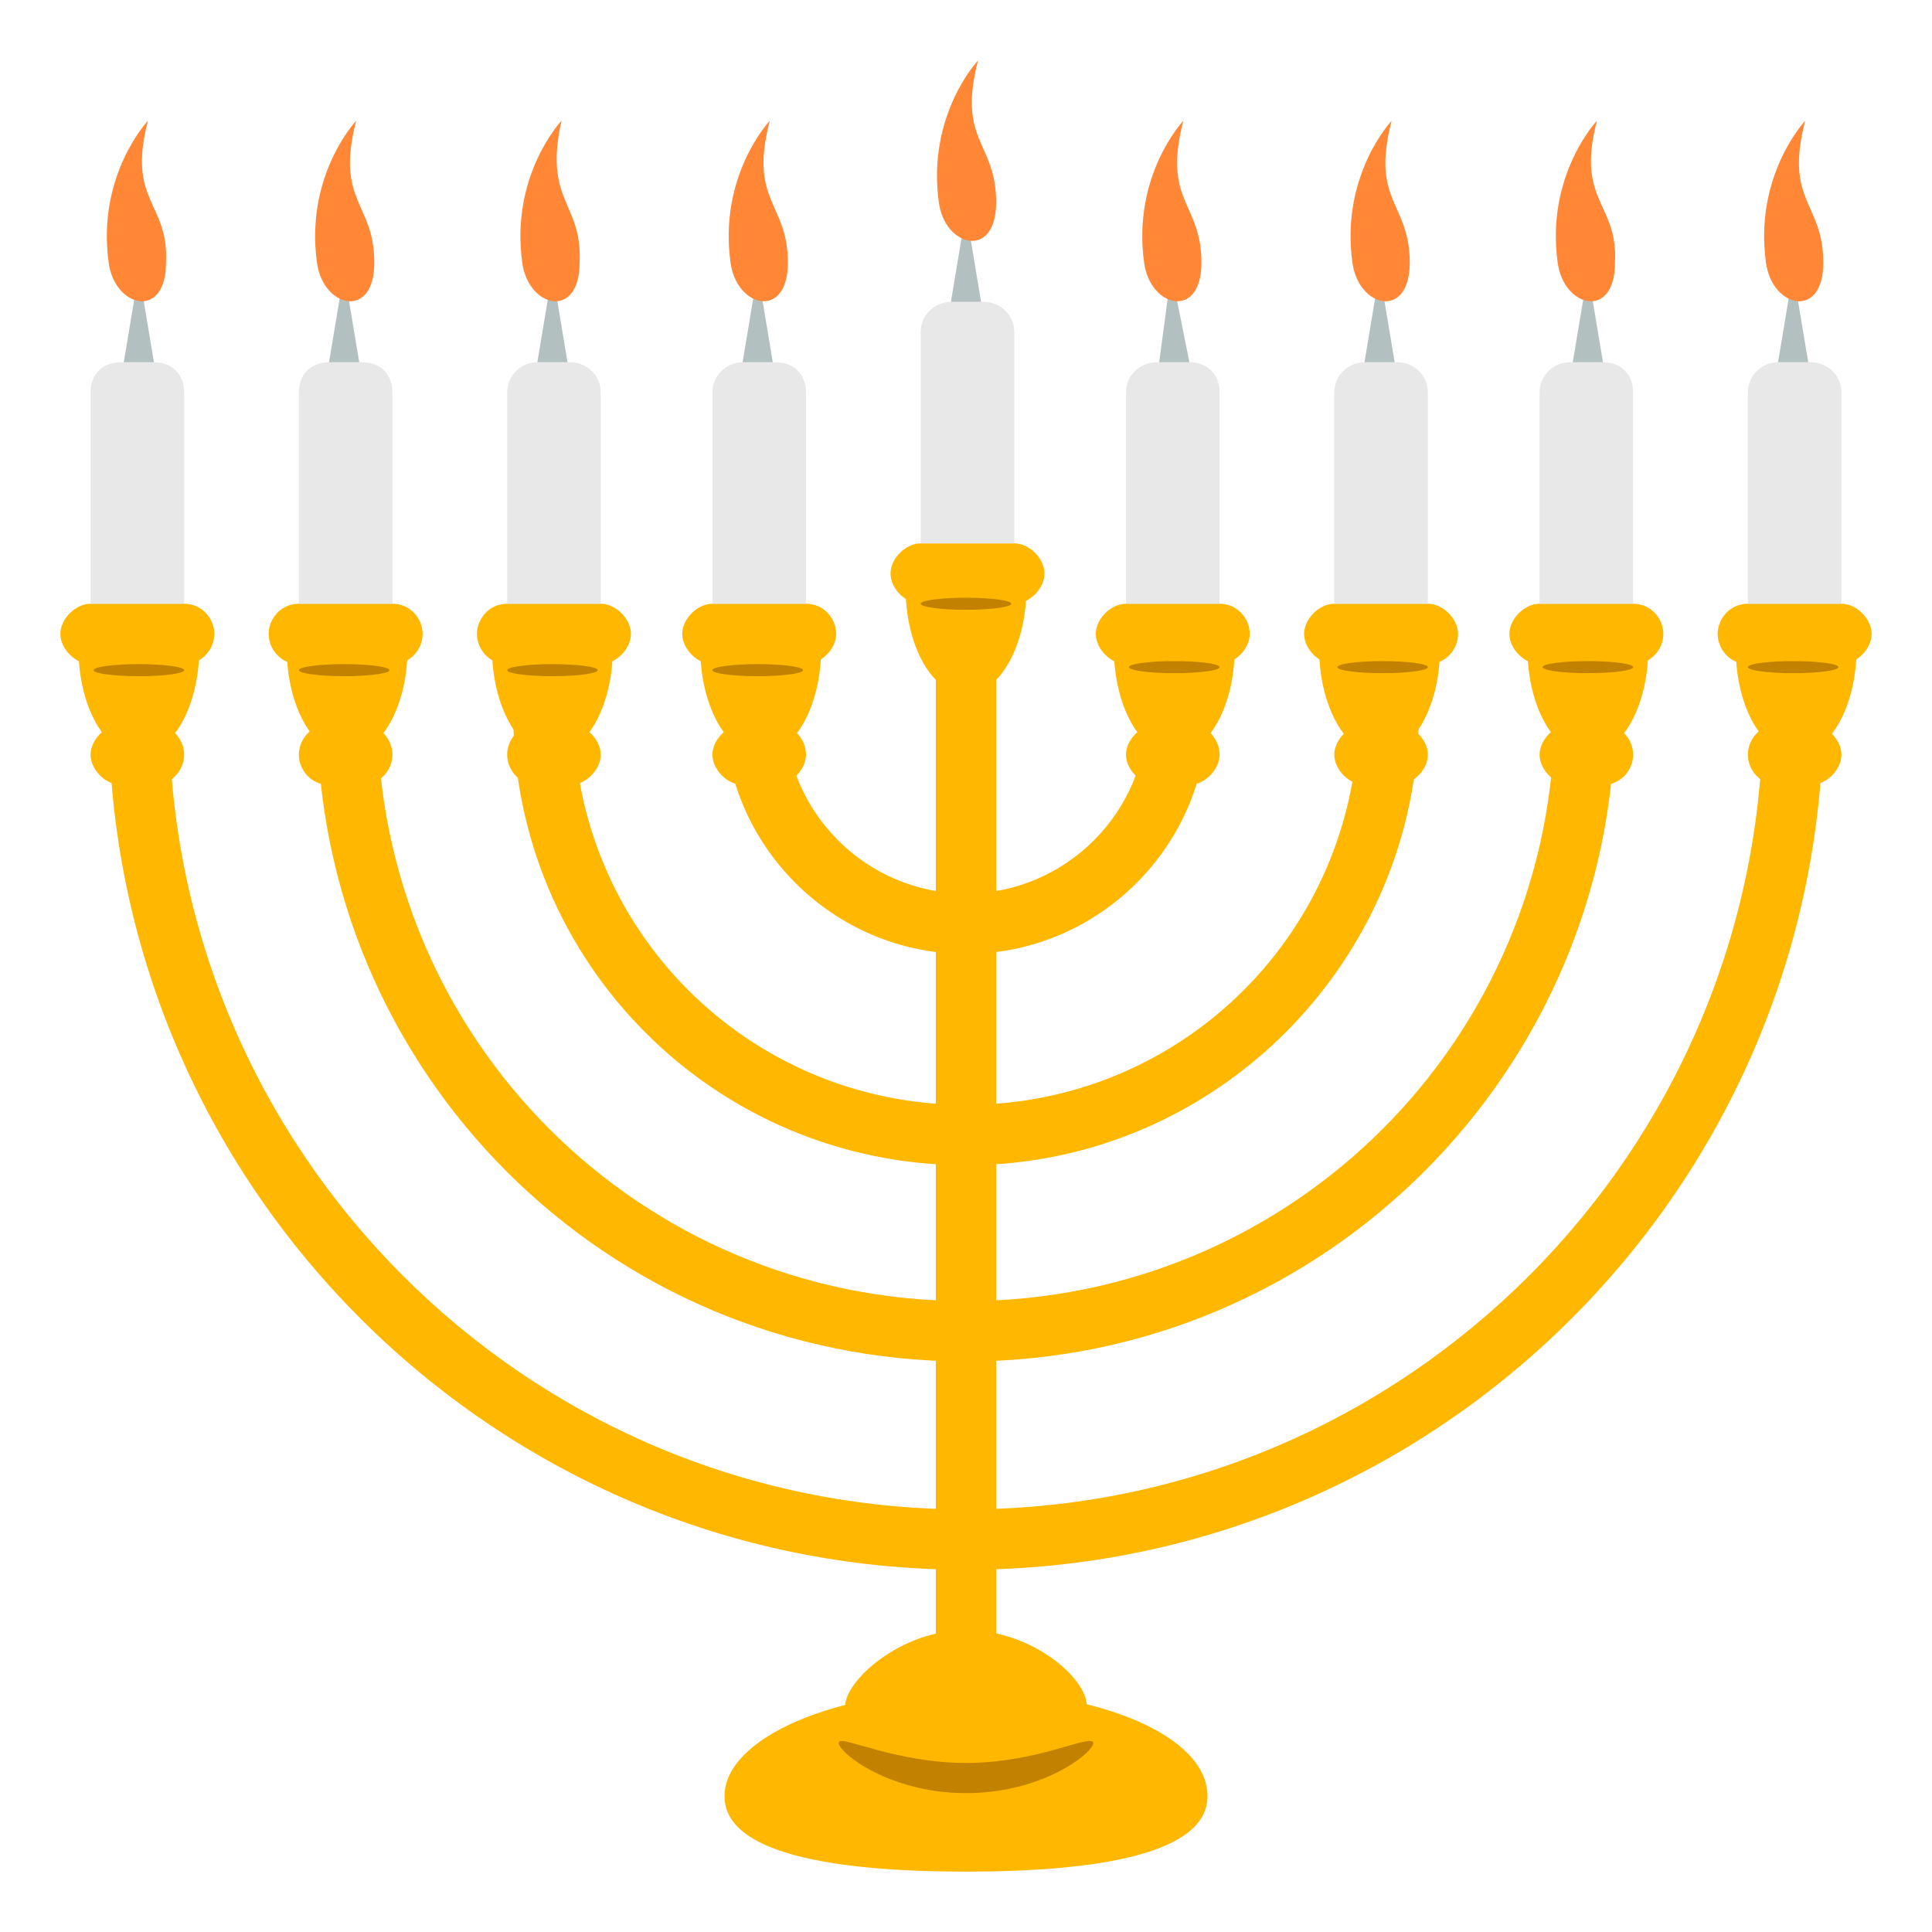
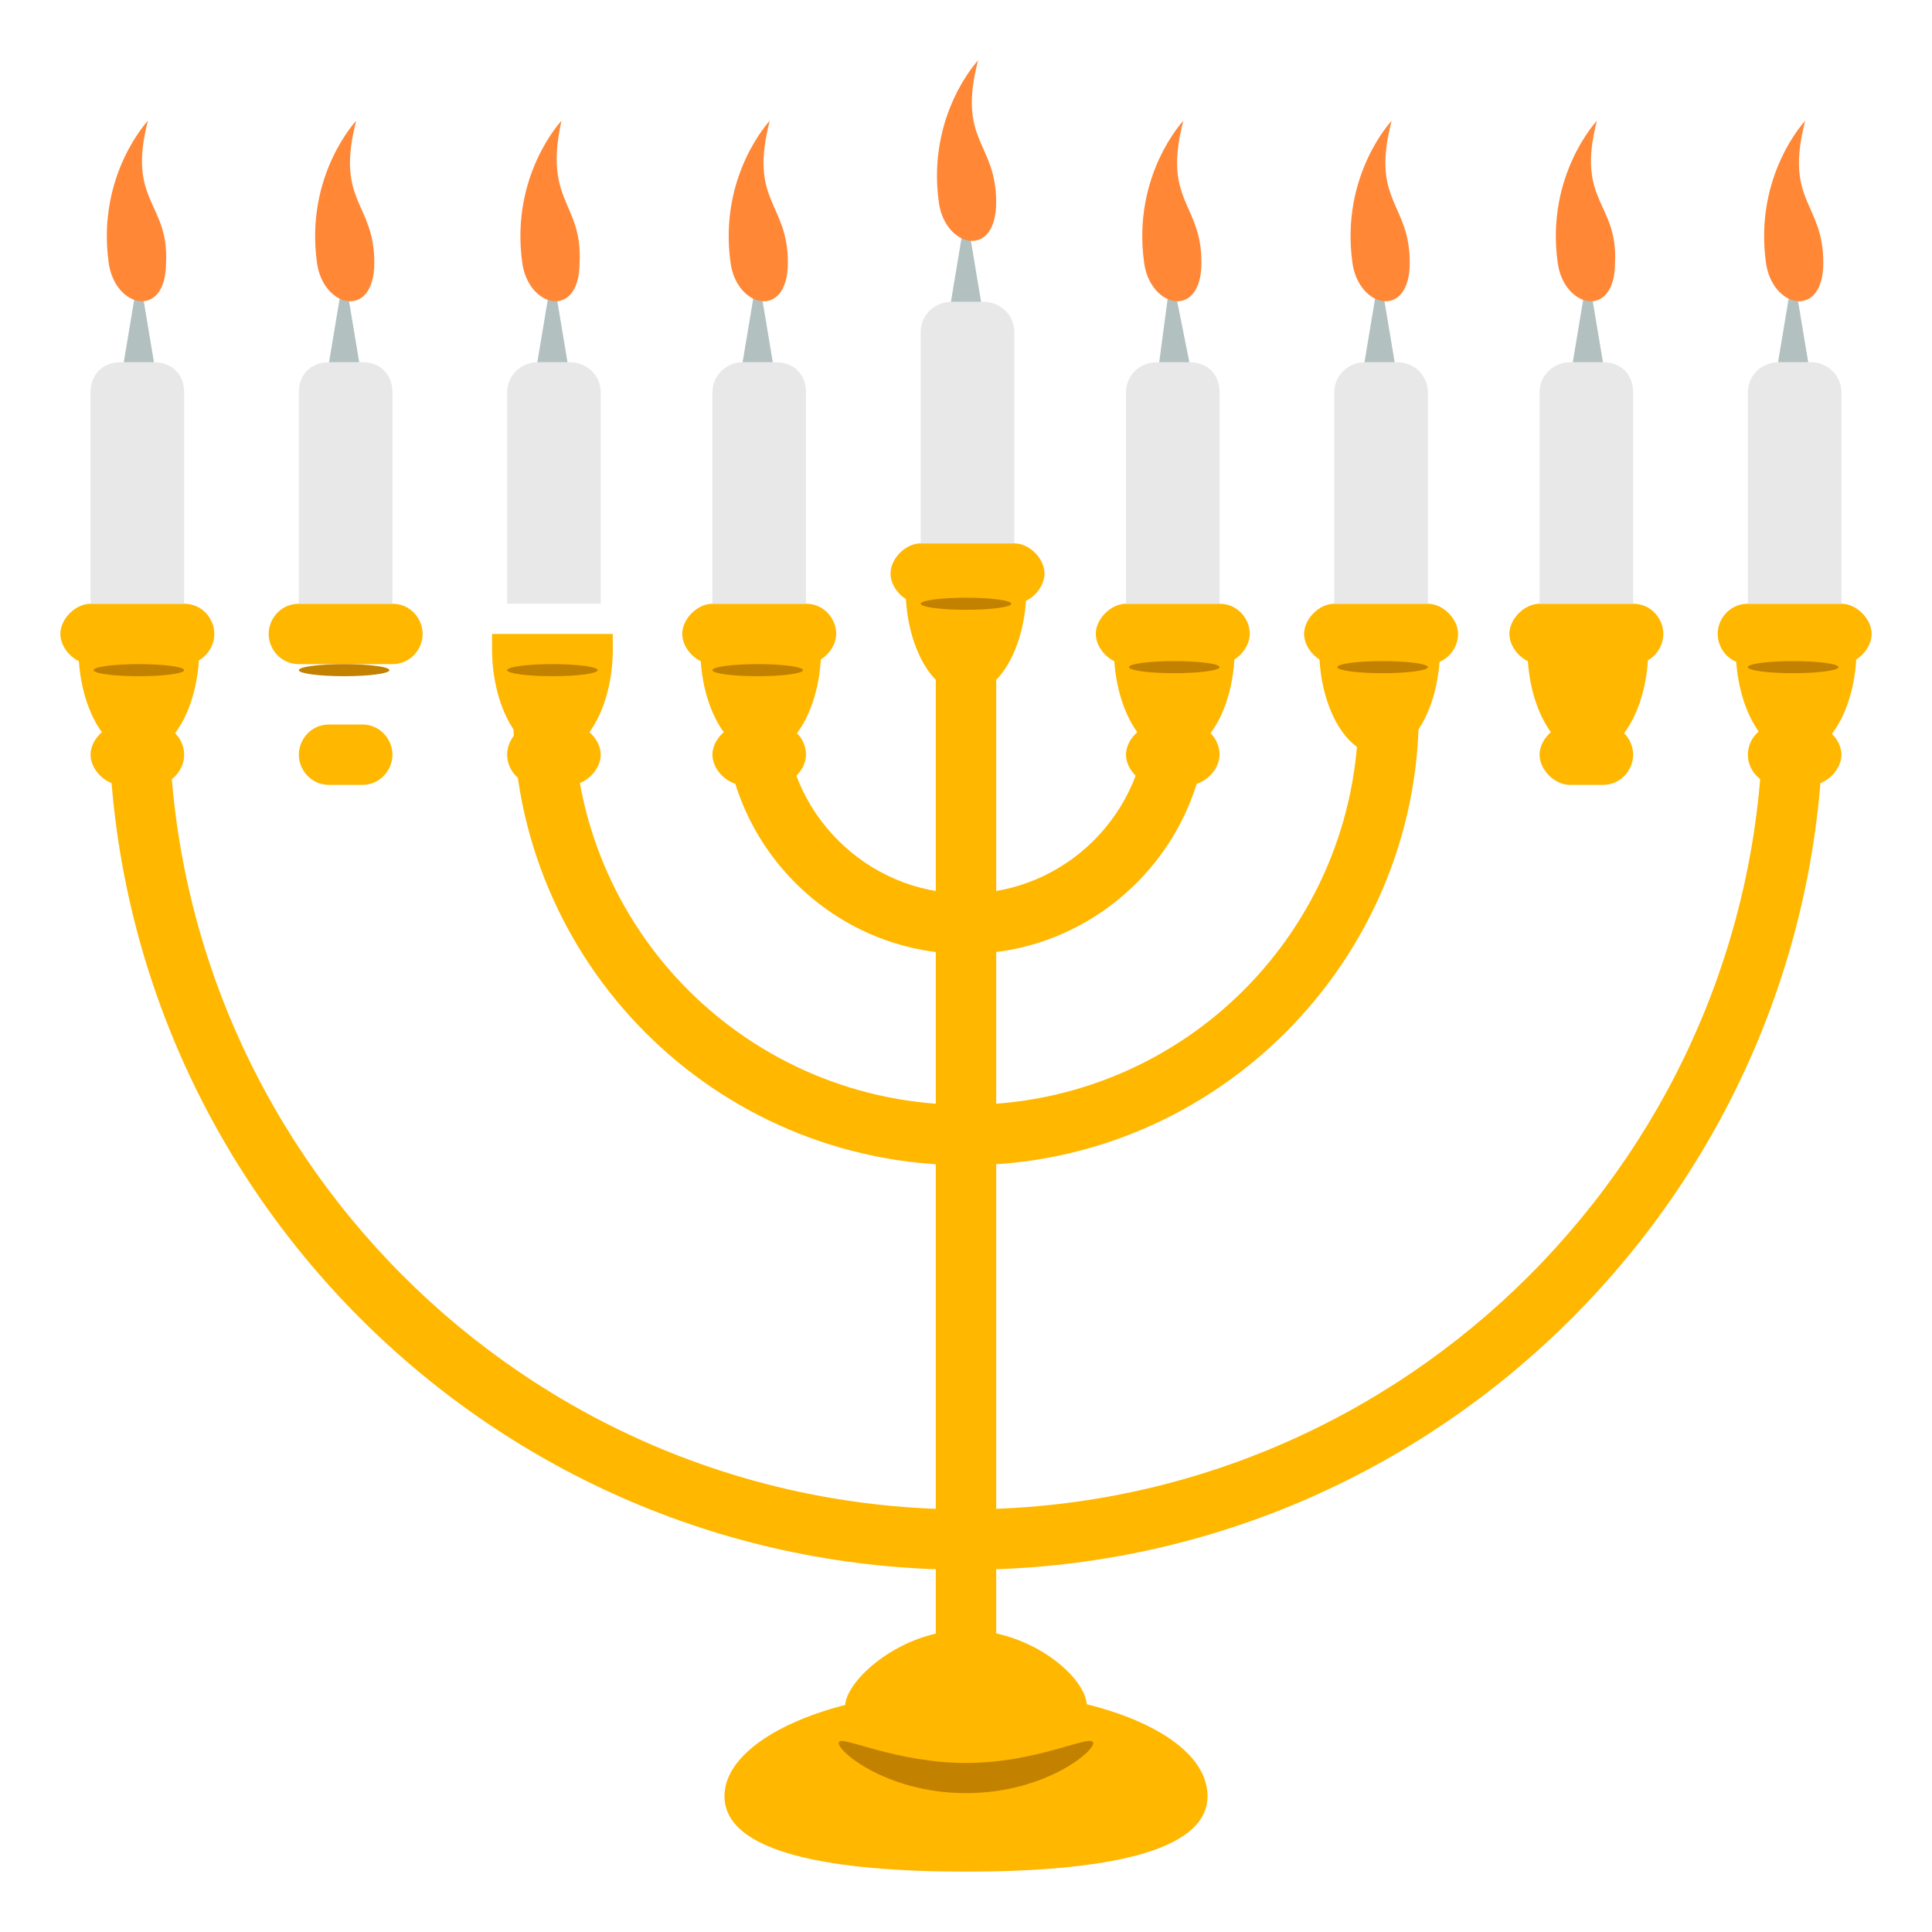
<svg xmlns="http://www.w3.org/2000/svg" width="800px" height="800px" viewBox="0 0 64 64" aria-hidden="true" role="img" class="iconify iconify--emojione" preserveAspectRatio="xMidYMid meet">
  <g fill="#ffb700">
    <path d="M7.1 21c0 .5-.4 1-1 1H3c-.5 0-1-.5-1-1s.5-1 1-1h3.1c.6 0 1 .5 1 1">

</path>
    <path d="M6.1 25c0 .5-.4 1-1 1H4c-.5 0-1-.5-1-1s.5-1 1-1h1.1c.6 0 1 .5 1 1">

</path>
    <path d="M13 25c0 .5-.4 1-1 1h-1.1c-.6 0-1-.5-1-1s.4-1 1-1H12c.6 0 1 .5 1 1">

</path>
    <path d="M19.9 25c0 .5-.5 1-1 1h-1.1c-.6 0-1-.5-1-1s.4-1 1-1h1.1c.5 0 1 .5 1 1">

</path>
    <path d="M14 21c0 .5-.4 1-1 1H9.9c-.6 0-1-.5-1-1s.4-1 1-1H13c.6 0 1 .5 1 1">

</path>
-     <path d="M20.9 21c0 .5-.5 1-1 1h-3.1c-.6 0-1-.5-1-1s.4-1 1-1h3.1c.5 0 1 .5 1 1">
- 
- </path>
    <path d="M27.7 21c0 .5-.5 1-1 1h-3.1c-.5 0-1-.5-1-1s.5-1 1-1h3.1c.6 0 1 .5 1 1">

</path>
    <path d="M34.6 19c0 .5-.5 1-1 1h-3.1c-.5 0-1-.5-1-1s.5-1 1-1h3.1c.5 0 1 .5 1 1">

</path>
    <path d="M41.4 21c0 .5-.5 1-1 1h-3.1c-.5 0-1-.5-1-1s.5-1 1-1h3.1c.6 0 1 .5 1 1">

</path>
    <path d="M48.3 21c0 .5-.4 1-1 1h-3.1c-.5 0-1-.5-1-1s.5-1 1-1h3.1c.5 0 1 .5 1 1">

</path>
    <path d="M55.1 21c0 .5-.4 1-1 1H51c-.5 0-1-.5-1-1s.5-1 1-1h3.1c.6 0 1 .5 1 1">

</path>
    <path d="M62 21c0 .5-.5 1-1 1h-3.1c-.6 0-1-.5-1-1s.4-1 1-1H61c.5 0 1 .5 1 1">

</path>
    <path d="M2.6 21v.5c0 1.9.9 3.5 2 3.5s2-1.6 2-3.5V21h-4">

</path>
-     <path d="M9.5 21v.5c0 1.9.9 3.5 2 3.5s2-1.6 2-3.5V21h-4">
- 
- </path>
    <path d="M16.3 21v.5c0 1.9.9 3.5 2 3.5s2-1.6 2-3.5V21h-4">

</path>
    <path d="M23.2 21v.5c0 1.9.9 3.5 2 3.5s2-1.6 2-3.5V21h-4">

</path>
    <path d="M36.9 21v.5c0 1.9.9 3.5 2 3.5s2-1.6 2-3.5V21h-4">

</path>
    <path d="M43.7 21v.5c0 1.9.9 3.5 2 3.5s2-1.6 2-3.5V21h-4">

</path>
    <path d="M50.6 21v.5c0 1.9.9 3.5 2 3.5s2-1.6 2-3.5V21h-4">

</path>
    <path d="M57.5 21v.5c0 1.9.9 3.5 2 3.5s2-1.6 2-3.5V21h-4">

</path>
    <path d="M30 19v.5c0 1.9.9 3.5 2 3.5s2-1.6 2-3.5V19h-4">

</path>
    <path d="M26.7 25c0 .5-.5 1-1 1h-1.1c-.5 0-1-.5-1-1s.5-1 1-1h1.1c.6 0 1 .5 1 1">

</path>
    <path d="M40.4 25c0 .5-.5 1-1 1h-1.1c-.5 0-1-.5-1-1s.5-1 1-1h1.1c.6 0 1 .5 1 1">

</path>
-     <path d="M47.3 25c0 .5-.5 1-1 1h-1.1c-.5 0-1-.5-1-1s.5-1 1-1h1.1c.5 0 1 .5 1 1">
- 
- </path>
    <path d="M54.1 25c0 .5-.4 1-1 1H52c-.5 0-1-.5-1-1s.5-1 1-1h1.1c.6 0 1 .5 1 1">

</path>
    <path d="M61 25c0 .5-.5 1-1 1h-1.1c-.6 0-1-.5-1-1s.4-1 1-1H60c.5 0 1 .5 1 1">

</path>
    <path d="M32 52C16.3 52 3.6 39.2 3.6 23.6h2C5.6 38.1 17.4 50 32 50s26.4-11.9 26.4-26.4h2C60.4 39.2 47.7 52 32 52z">
- 
- </path>
-     <path d="M32 45.1c-11.9 0-21.5-9.6-21.5-21.5h2c0 10.8 8.7 19.5 19.5 19.5s19.5-8.7 19.5-19.5h2c0 11.8-9.6 21.5-21.5 21.5">

</path>
    <path d="M32 38.6c-8.3 0-15-6.7-15-15h2c0 7.2 5.8 13 13 13s13-5.8 13-13h2c0 8.2-6.7 15-15 15">

</path>
    <path d="M32 31.6c-4.4 0-8-3.6-8-8h2c0 3.3 2.7 6 6 6s6-2.7 6-6h2c0 4.4-3.6 8-8 8">

</path>
    <path d="M31 21h2v35h-2z">

</path>
    <path d="M36 56.5c0 .8-1.8 1.5-4 1.5s-4-.7-4-1.5s1.8-2.5 4-2.5s4 1.6 4 2.5">

</path>
    <path d="M40 59.5c0 1.9-3.6 2.5-8 2.5s-8-.6-8-2.5s3.6-3.5 8-3.5s8 1.5 8 3.5">

</path>
  </g>
  <path d="M5.1 12H4c-.6 0-1 .4-1 1v7h3.1v-7c0-.6-.4-1-1-1" fill="#e8e8e8">

</path>
  <path fill="#b2c1c0" d="M4.6 9l-.5 3h1z">

</path>
  <path d="M4.9 4S3.2 5.8 3.6 8.7c.2 1.5 1.9 1.9 1.9 0c.1-2-1.3-2-.6-4.7" fill="#ff8736">

</path>
  <path d="M12 12h-1.1c-.6 0-1 .4-1 1v7H13v-7c0-.6-.4-1-1-1" fill="#e8e8e8">

</path>
  <path fill="#b2c1c0" d="M11.4 9l-.5 3h1z">

</path>
  <path d="M11.8 4s-1.7 1.8-1.3 4.7c.2 1.5 1.9 1.9 1.9 0c0-2-1.3-2-.6-4.7" fill="#ff8736">

</path>
  <path d="M18.9 12h-1.1c-.5 0-1 .4-1 1v7h3.1v-7c0-.6-.5-1-1-1" fill="#e8e8e8">

</path>
  <path fill="#b2c1c0" d="M18.3 9l-.5 3h1z">

</path>
  <path d="M18.6 4s-1.7 1.8-1.3 4.7c.2 1.5 1.9 1.9 1.9 0c.1-2-1.2-2-.6-4.7" fill="#ff8736">

</path>
  <path d="M25.7 12h-1.1c-.5 0-1 .4-1 1v7h3.1v-7c0-.6-.4-1-1-1" fill="#e8e8e8">

</path>
  <path fill="#b2c1c0" d="M25.1 9l-.5 3h1z">

</path>
  <path d="M25.5 4s-1.7 1.8-1.3 4.7c.2 1.5 1.9 1.9 1.9 0c0-2-1.3-2-.6-4.7" fill="#ff8736">

</path>
  <path d="M32.6 10h-1.1c-.5 0-1 .4-1 1v7h3.1v-7c0-.6-.5-1-1-1" fill="#e8e8e8">

</path>
  <path fill="#b2c1c0" d="M32 7l-.5 3h1z">

</path>
  <path d="M32.4 2s-1.7 1.8-1.3 4.7c.2 1.5 1.9 1.9 1.9 0c0-2-1.3-2-.6-4.7" fill="#ff8736">

</path>
  <path d="M39.4 12h-1.1c-.5 0-1 .4-1 1v7h3.1v-7c0-.6-.4-1-1-1" fill="#e8e8e8">

</path>
  <path fill="#b2c1c0" d="M38.8 9l-.4 3h1z">

</path>
  <path d="M39.2 4s-1.7 1.8-1.3 4.7c.2 1.5 1.9 1.9 1.9 0c0-2-1.3-2-.6-4.7" fill="#ff8736">

</path>
  <path d="M46.3 12h-1.1c-.5 0-1 .4-1 1v7h3.1v-7c0-.6-.5-1-1-1" fill="#e8e8e8">

</path>
  <path fill="#b2c1c0" d="M45.7 9l-.5 3h1z">

</path>
  <path d="M46.1 4s-1.7 1.8-1.3 4.7c.2 1.5 1.9 1.9 1.9 0c0-2-1.3-2-.6-4.7" fill="#ff8736">

</path>
  <path d="M60 12h-1.1c-.5 0-1 .4-1 1v7H61v-7c0-.6-.5-1-1-1" fill="#e8e8e8">

</path>
  <path fill="#b2c1c0" d="M59.4 9l-.5 3h1z">

</path>
  <path d="M59.8 4s-1.7 1.8-1.3 4.7c.2 1.5 1.9 1.9 1.9 0c0-2-1.3-2-.6-4.7" fill="#ff8736">

</path>
  <path d="M53.1 12H52c-.5 0-1 .4-1 1v7h3.1v-7c0-.6-.4-1-1-1" fill="#e8e8e8">

</path>
  <path fill="#b2c1c0" d="M52.6 9l-.5 3h1z">

</path>
  <path d="M52.9 4s-1.7 1.8-1.3 4.7c.2 1.5 1.9 1.9 1.9 0c.1-2-1.3-2-.6-4.7" fill="#ff8736">

</path>
  <g fill="#c28200">
    <path d="M36.2 57.7c.2.2-1.5 1.7-4.2 1.7s-4.4-1.5-4.2-1.7c.1-.2 1.9.7 4.2.7c2.3 0 4-.9 4.2-.7">

</path>
    <ellipse cx="4.6" cy="22.2" rx="1.5" ry=".2">

</ellipse>
    <ellipse cx="11.4" cy="22.2" rx="1.5" ry=".2">

</ellipse>
    <ellipse cx="18.3" cy="22.2" rx="1.5" ry=".2">

</ellipse>
    <ellipse cx="25.1" cy="22.2" rx="1.5" ry=".2">

</ellipse>
    <ellipse cx="38.9" cy="22.1" rx="1.5" ry=".2">

</ellipse>
    <ellipse cx="32" cy="20" rx="1.5" ry=".2">

</ellipse>
    <ellipse cx="45.8" cy="22.1" rx="1.5" ry=".2">

</ellipse>
-     <ellipse cx="52.6" cy="22.1" rx="1.5" ry=".2">
- 
- </ellipse>
    <ellipse cx="59.4" cy="22.1" rx="1.5" ry=".2">

</ellipse>
  </g>
</svg>